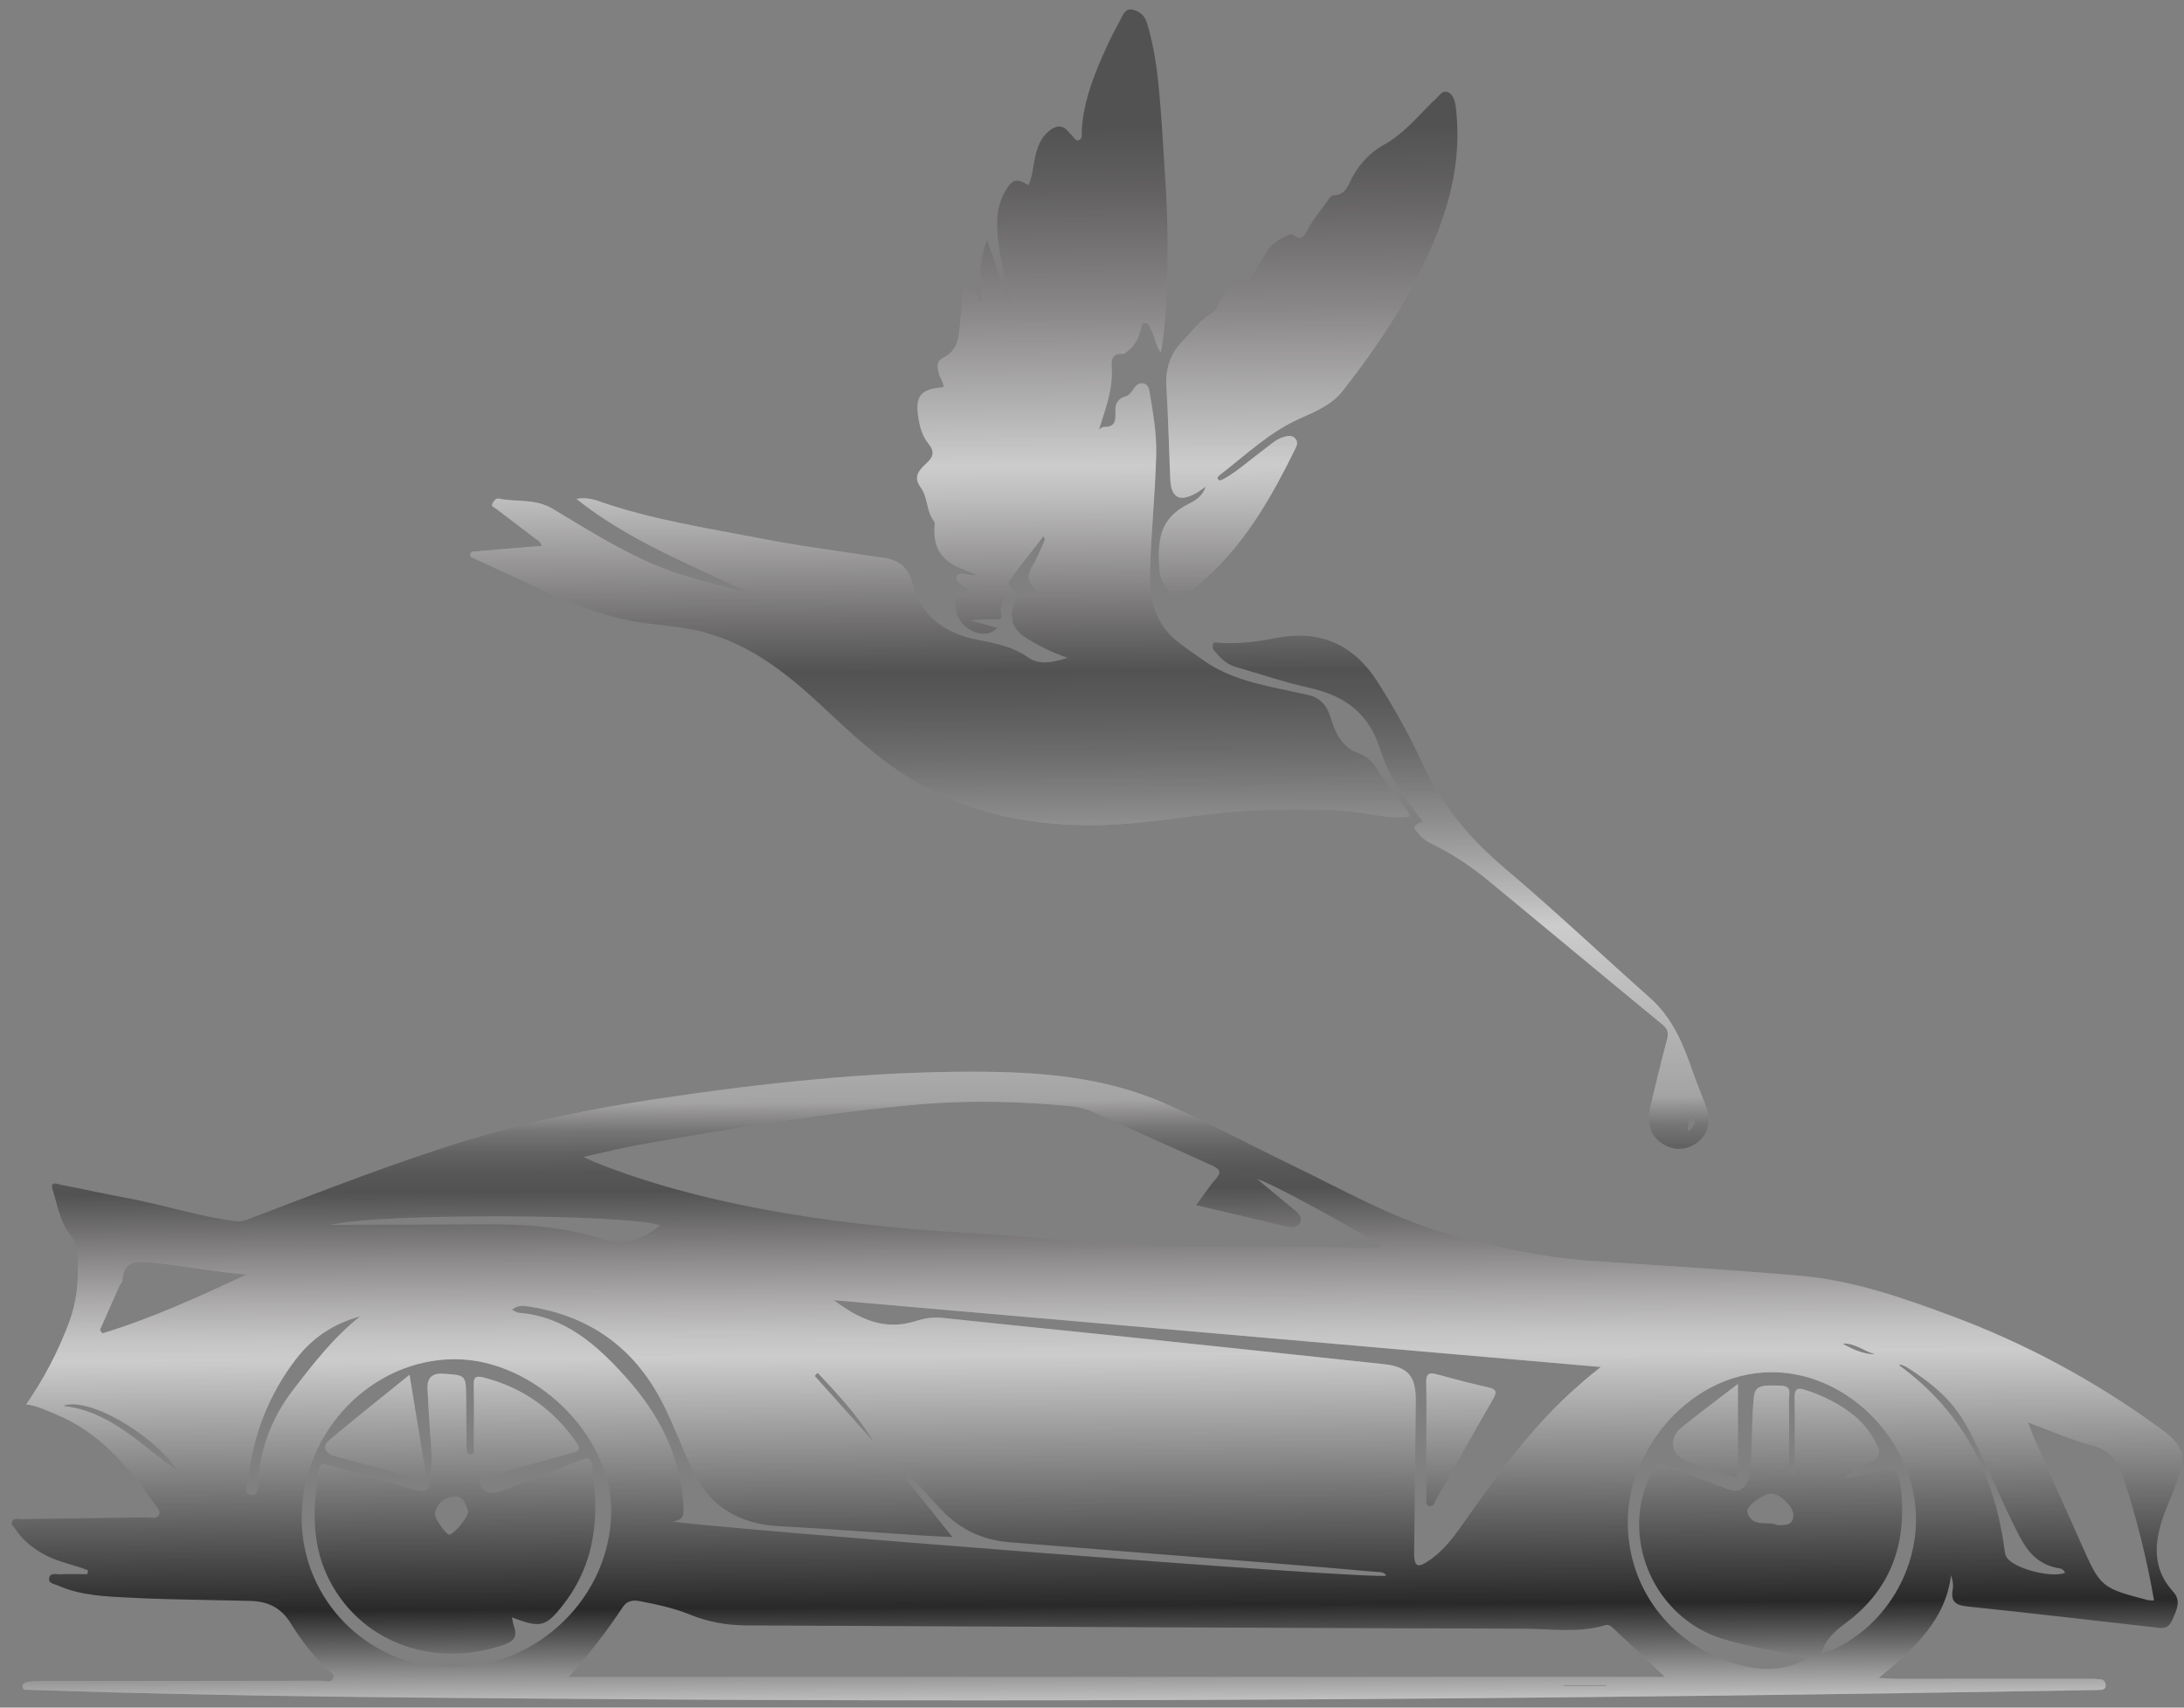
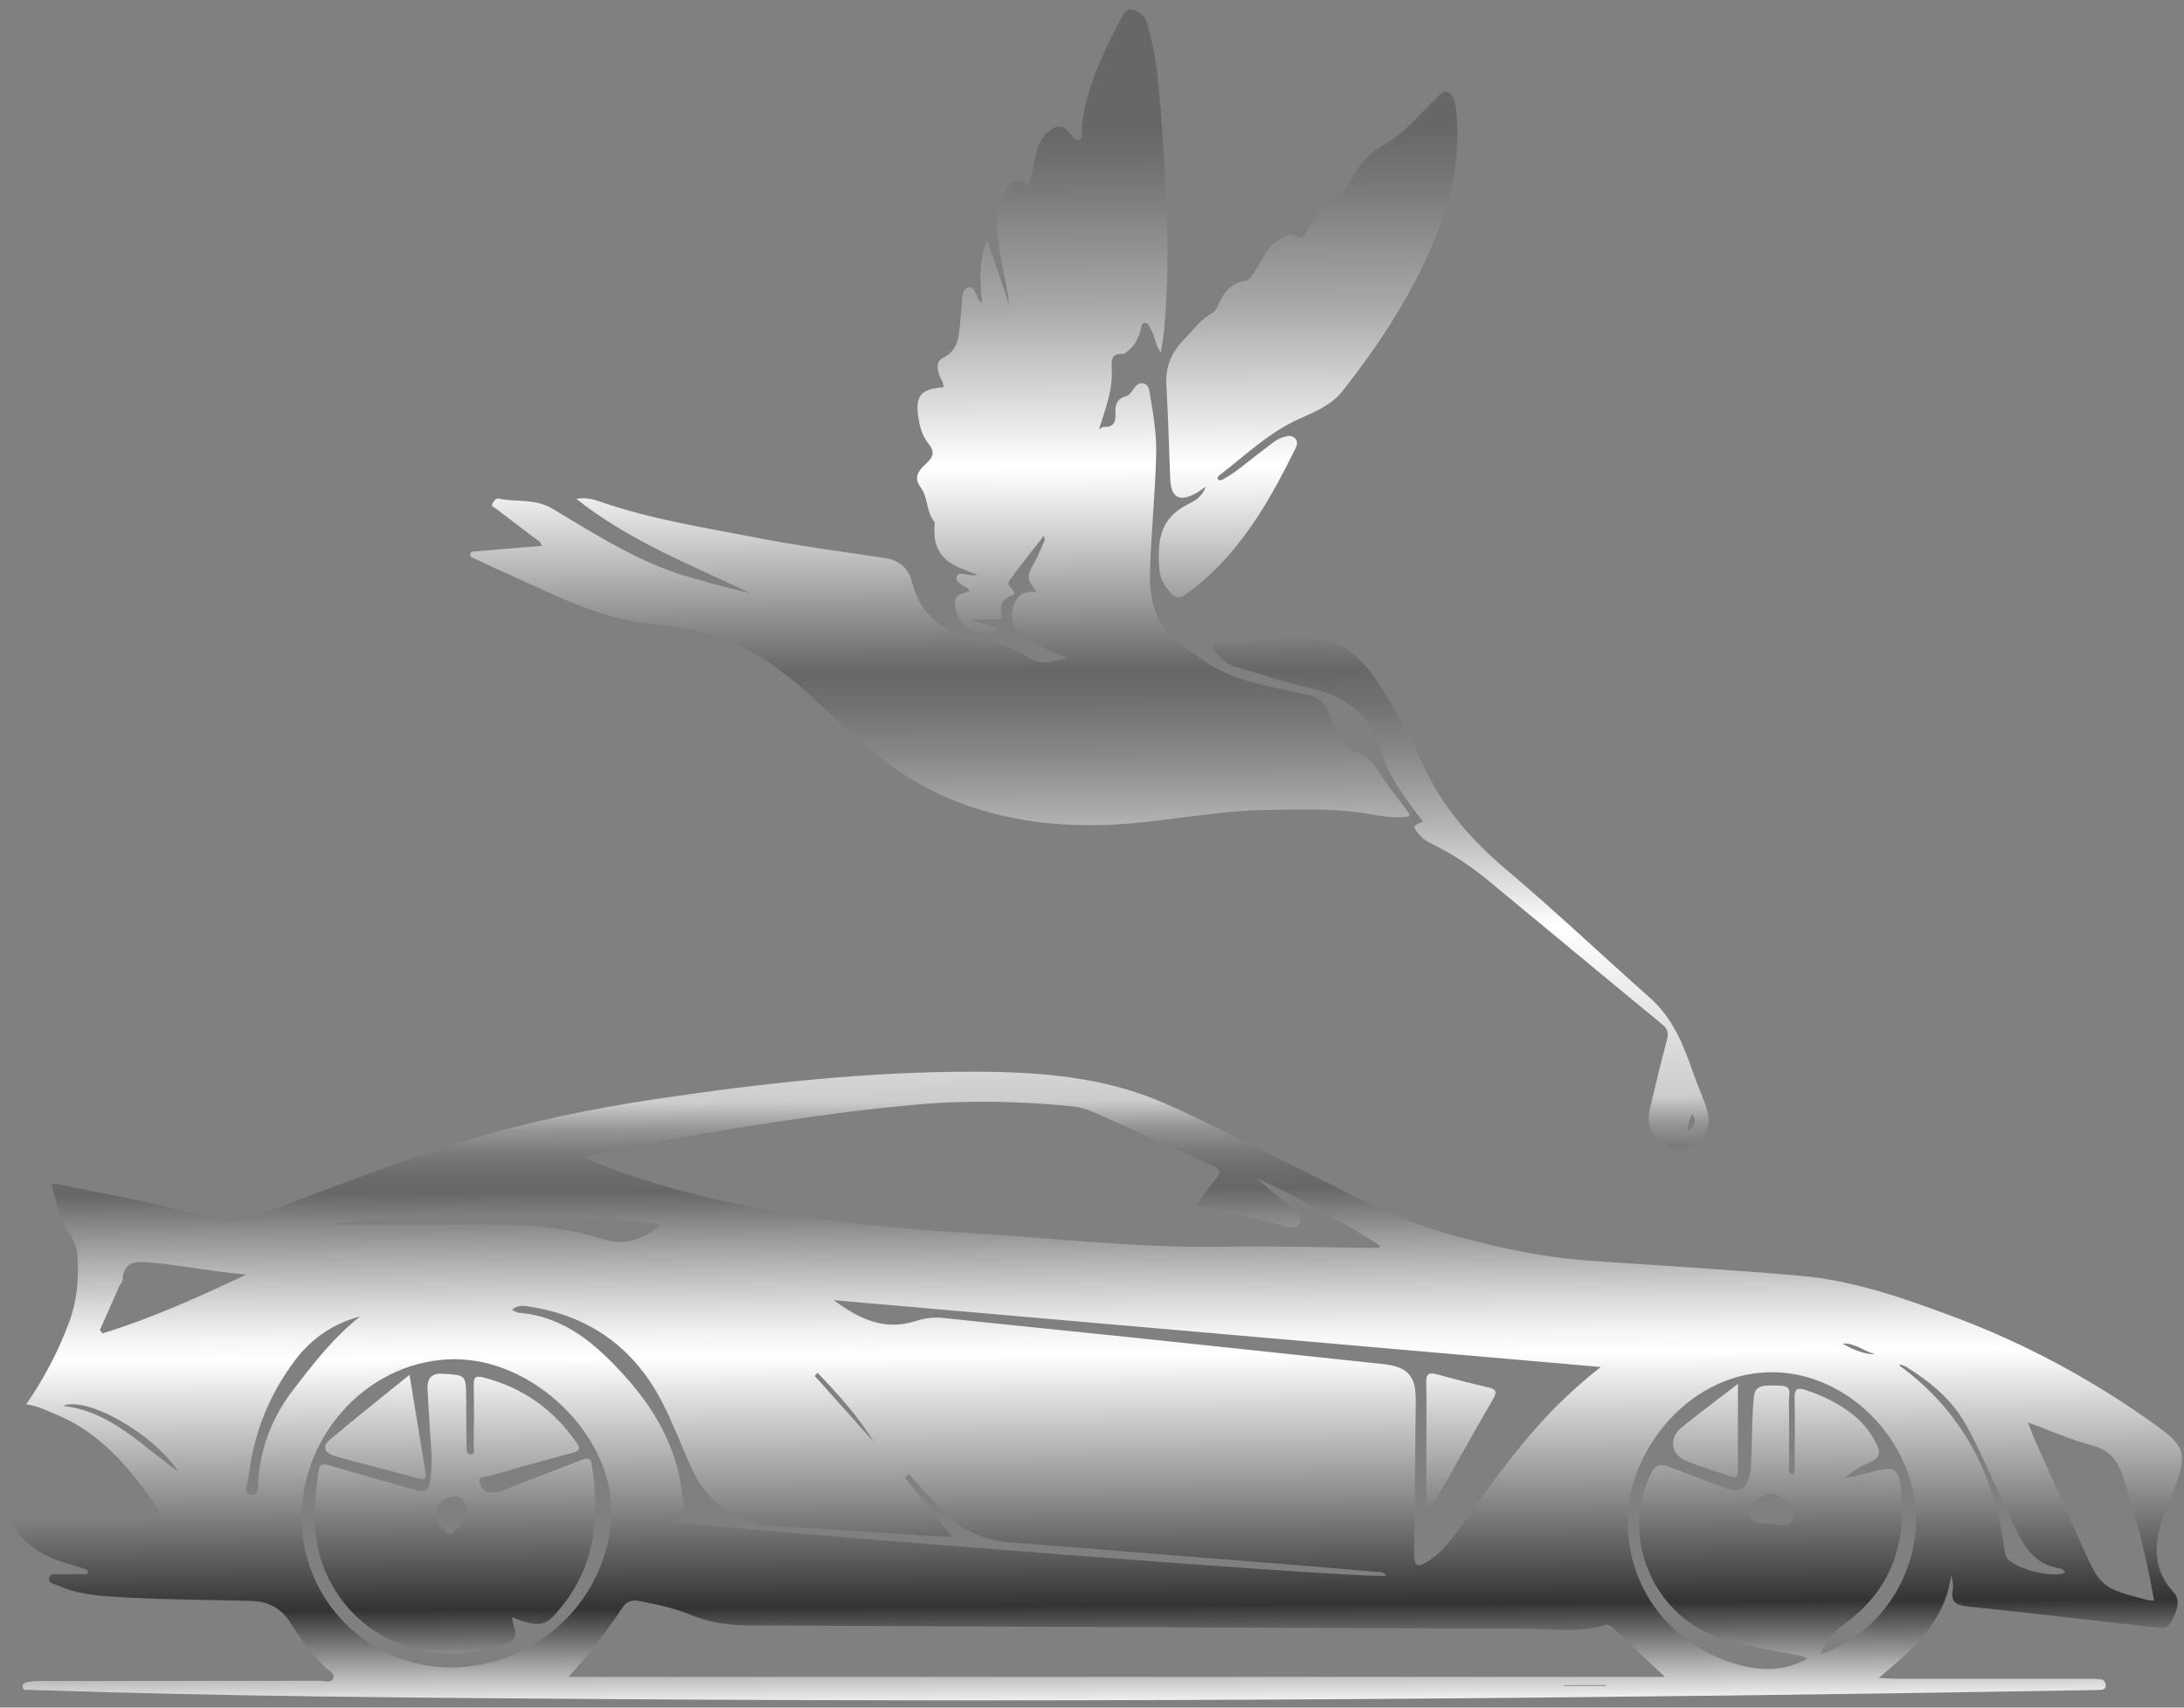
<svg xmlns="http://www.w3.org/2000/svg" width="165" height="129" viewBox="0 0 165 129" fill="none">
  <rect x="0" y="0" width="165" height="129" fill="#808080" stroke="none" />
  <path d="M6.64 118.62C5.56 118.19 4.39 118 3.36 117.44C2.48 116.96 1.72 116.36 1.17 115.52C1.05 115.33 0.78 115.16 0.93 114.9C1.07 114.66 1.36 114.76 1.58 114.76C4.76 114.71 7.93 114.68 11.11 114.63C11.4 114.63 11.78 114.77 11.97 114.5C12.21 114.15 11.85 113.87 11.67 113.61C9.7 110.78 7.53 108.2 4.19 106.83C3.51 106.55 2.85 106.21 1.98 106.09C3.35 104.11 4.4 102.08 5.21 99.92C5.81 98.33 5.95 96.7 5.87 95.03C5.84 94.39 5.69 93.8 5.27 93.24C4.52 92.25 4.34 91 3.97 89.85C3.76 89.19 4.35 89.45 4.59 89.5C6.28 89.82 7.96 90.21 9.66 90.52C12.38 91.02 15.01 91.9 17.76 92.25C18.2 92.31 18.55 92.19 18.93 92.04C24.33 89.99 29.7 87.86 35.22 86.17C39.95 84.72 44.78 83.74 49.66 83.01C57.59 81.83 65.56 80.95 73.59 80.96C78.48 80.97 83.36 81.33 87.9 83.31C91.18 84.74 94.34 86.44 97.56 88C101.36 89.83 105.03 91.95 109.12 93.13C112.77 94.18 116.45 94.99 120.24 95.25C125.51 95.61 130.78 95.92 136.04 96.38C140.01 96.73 143.76 98.04 147.46 99.42C153 101.48 158.17 104.27 162.96 107.73C165.02 109.22 165.22 109.78 164.38 112.17C164.03 113.16 163.55 114.1 163.26 115.1C162.72 116.94 162.76 118.7 164.17 120.23C164.83 120.95 164.42 121.66 164.1 122.41C163.77 123.17 163.2 122.98 162.65 122.92C157.98 122.4 153.31 121.84 148.64 121.36C147.72 121.27 147.37 120.97 147.53 120.07C147.59 119.75 147.54 119.4 147.4 118.99C146.97 122.44 144.59 124.54 141.94 126.76C142.6 126.79 142.95 126.82 143.31 126.82C148.15 126.82 152.99 126.82 157.83 126.82C158.13 126.82 158.44 126.83 158.74 126.87C158.96 126.9 159.08 127.08 159.08 127.31C159.09 127.58 158.9 127.65 158.69 127.66C158.45 127.67 158.22 127.68 157.98 127.68C120.75 128.32 83.51 128.62 46.27 128.36C31.78 128.26 17.29 128.16 2.81 127.68C2.64 127.67 2.47 127.68 2.3 127.66C2.09 127.63 1.75 127.75 1.71 127.45C1.67 127.1 2.04 127.07 2.28 127.03C2.61 126.98 2.95 126.99 3.29 126.99C10.26 126.98 17.24 126.99 24.21 126.97C24.55 126.97 25.05 127.18 25.19 126.75C25.3 126.42 24.85 126.21 24.61 125.98C23.54 124.97 22.69 123.79 21.92 122.56C21.21 121.44 20.22 120.98 18.97 120.94C15.96 120.86 12.95 120.85 9.94 120.7C8.06 120.6 6.15 120.56 4.37 119.77C4.11 119.65 3.67 119.63 3.71 119.26C3.76 118.77 4.24 118.94 4.53 118.93C5.22 118.9 5.9 118.92 6.59 118.92C6.64 118.82 6.64 118.72 6.64 118.62ZM90.38 91.04C90.95 90.26 91.35 89.63 91.84 89.08C92.35 88.51 92.12 88.29 91.54 88.03C88.61 86.72 85.69 85.38 82.76 84.08C82.24 83.85 81.67 83.65 81.11 83.59C77.2 83.2 73.26 83.09 69.35 83.44C62.31 84.06 55.34 85.24 48.39 86.46C47.03 86.7 45.69 87.04 44.07 87.4C44.58 87.63 44.79 87.74 45 87.82C48.97 89.4 53.08 90.48 57.26 91.28C62.45 92.27 67.69 92.83 72.96 93.13C79.44 93.5 85.89 94.3 92.39 94.18C96.25 94.11 100.11 94.24 103.96 94.27C104.08 94.27 104.24 94.31 104.26 94.11C103.04 93.2 95.91 89.27 94.97 89.07C96.03 89.95 96.94 90.7 97.84 91.45C98.14 91.7 98.42 92.01 98.21 92.39C98.04 92.7 97.65 92.76 97.3 92.68C95.04 92.15 92.78 91.61 90.38 91.04ZM42.95 126.68C70.65 126.68 98.11 126.68 125.79 126.68C124.35 125.33 123.07 124.13 121.8 122.93C121.63 122.77 121.45 122.72 121.24 122.78C119.24 123.38 117.2 123.05 115.18 123.04C95.58 122.98 75.98 122.88 56.37 122.79C54.9 122.78 53.49 122.53 52.12 121.97C50.9 121.47 49.6 121.2 48.31 120.95C47.79 120.85 47.36 120.95 47.06 121.39C45.87 123.19 44.56 124.91 42.95 126.68ZM62.99 98.22C64.95 99.68 66.85 100.53 69.14 99.81C69.83 99.59 70.5 99.48 71.23 99.56C75.9 100.06 80.58 100.52 85.25 101.01C91.67 101.68 98.09 102.37 104.5 103.05C106.36 103.25 106.98 103.94 106.96 105.82C106.93 109.51 106.88 113.2 106.84 116.88C106.84 117.12 106.83 117.35 106.84 117.59C106.87 118.23 107.09 118.44 107.72 118.05C108.85 117.36 109.65 116.36 110.39 115.31C112.89 111.78 115.37 108.23 118.59 105.27C119.29 104.63 120 104 120.94 103.27C101.5 101.58 82.35 99.91 62.99 98.22ZM22.79 114.66C22.78 120.89 27.85 125.97 34.07 125.97C40.66 125.97 46.15 120.61 46.18 114.14C46.2 108.38 40.34 102.69 34.37 102.68C28.09 102.68 22.8 108.14 22.79 114.66ZM136.54 125.31C136.2 125.08 135.86 125.06 135.53 125C133.71 124.63 131.87 124.35 130.09 123.79C125.08 122.21 122.46 116.45 124.57 111.66C125.04 110.59 125.33 110.49 126.46 110.94C127.81 111.47 129.17 111.98 130.53 112.49C131.38 112.81 131.89 112.44 132.13 111.62C132.33 110.96 132.3 110.28 132.33 109.61C132.37 108.29 132.37 106.97 132.49 105.66C132.57 104.7 132.95 104.62 134.53 104.68C135.43 104.71 135.15 105.31 135.15 105.74C135.18 107.4 135.15 109.06 135.17 110.72C135.17 110.95 135.03 111.27 135.46 111.41C135.66 111.11 135.59 110.77 135.59 110.45C135.6 108.83 135.61 107.2 135.58 105.58C135.57 104.95 135.77 104.81 136.35 104.99C137.75 105.44 139.04 106.07 140.17 107.02C140.85 107.6 141.37 108.3 141.77 109.09C142.06 109.68 142.07 110.11 141.34 110.44C140.73 110.72 140.06 110.99 139.4 111.67C140.04 111.53 140.47 111.46 140.89 111.34C143.36 110.65 143.51 110.76 143.69 113.35C143.69 113.42 143.7 113.49 143.7 113.55C143.84 117.3 142.49 120.34 139.46 122.6C138.68 123.18 137.93 123.8 137.57 124.94C137.96 124.8 138.24 124.73 138.5 124.61C142.68 122.7 145.26 118.06 144.67 113.49C144.06 108.75 140.23 104.73 135.75 103.85C128.86 102.51 123.26 108.7 122.99 114.42C122.75 119.47 125.77 123.85 130.55 125.51C132.54 126.21 134.54 126.4 136.54 125.31ZM68.66 111.36C68.56 111.45 68.47 111.54 68.37 111.64C69.51 113.07 70.66 114.5 71.95 116.11C70.87 116.06 70.06 116.03 69.26 115.97C65.78 115.74 62.31 115.48 58.83 115.29C55.74 115.12 53.51 113.72 52.23 110.88C51.48 109.22 50.84 107.5 50 105.88C47.88 101.79 44.51 99.39 39.95 98.7C39.56 98.64 39.13 98.56 38.68 98.95C38.94 99.07 39.05 99.16 39.17 99.17C42.68 99.45 45.06 101.57 47.29 104.05C49.79 106.84 51.41 109.97 51.63 113.75C51.66 114.31 51.73 114.83 50.82 114.93C52.2 115.32 103.82 119.38 104.74 119.03C104.54 118.71 104.21 118.77 103.93 118.74C101.44 118.52 98.94 118.31 96.45 118.11C89.71 117.57 82.96 117.05 76.22 116.5C74.26 116.34 72.57 115.56 71.2 114.13C70.33 113.23 69.51 112.29 68.66 111.36ZM162.74 120.91C162.18 117.69 161.41 114.63 160.41 111.61C160 110.37 159.43 109.55 158.07 109.2C156.47 108.78 154.93 108.09 153.22 107.46C153.41 107.96 153.52 108.3 153.66 108.63C154.83 111.25 156.01 113.86 157.17 116.48C158.7 119.94 158.69 119.94 162.3 120.89C162.41 120.91 162.52 120.9 162.74 120.91ZM18.63 96.28C16.18 96.09 13.82 95.6 11.42 95.38C10.28 95.27 9.34 95.24 9.25 96.73C9.24 96.88 9.08 97.02 9.01 97.17C8.52 98.27 8.03 99.37 7.55 100.47C7.61 100.56 7.67 100.64 7.73 100.73C11.49 99.59 15.05 97.95 18.63 96.28ZM24.95 92.53C25.49 92.53 26.02 92.53 26.56 92.53C29.88 92.52 33.19 92.51 36.51 92.49C39.53 92.47 42.56 92.66 45.43 93.58C47.24 94.16 48.55 93.63 49.88 92.57C47.43 91.72 28.94 91.61 24.95 92.53ZM27.2 99.45C25.22 99.98 23.61 101.05 22.37 102.66C20.33 105.32 19.14 108.34 18.77 111.66C18.72 112.1 18.31 112.87 19.02 112.94C19.61 113 19.47 112.17 19.51 111.74C19.73 109.22 20.62 106.97 22.17 104.97C23.69 102.99 25.22 101.02 27.2 99.45ZM156.02 118.82C155.87 118.48 155.61 118.48 155.39 118.44C153.98 118.15 153.2 117.26 152.54 115.99C151.11 113.26 150.04 110.37 148.55 107.67C147.47 105.72 145.86 104.42 144.05 103.28C143.96 103.23 143.87 103.18 143.77 103.15C143.67 103.12 143.55 103.03 143.49 103.15C148.24 106.62 150.69 111.36 151.44 117.09C151.47 117.29 151.5 117.5 151.61 117.66C152.15 118.49 154.94 119.23 156.02 118.82ZM134.28 115.21C134.94 115.23 135.46 115.21 135.49 114.49C135.52 113.84 134.5 112.84 133.82 112.83C133.23 112.82 131.88 113.79 132.01 114.23C132.38 115.48 133.61 114.86 134.28 115.21ZM4.75 106.21C8.4 106.6 10.74 109.27 13.5 111.19C11.53 108.27 6.58 105.45 4.75 106.21ZM61.77 103.71C61.7 103.79 61.62 103.86 61.55 103.94C63.04 105.61 64.53 107.28 66.03 108.95C64.84 106.99 63.32 105.34 61.77 103.71ZM139.2 101.5C139.98 101.94 140.77 102.31 141.67 102.31C140.83 102.08 140.13 101.44 139.2 101.5ZM121.35 127.36C121.35 127.34 121.35 127.32 121.35 127.3C120.28 127.3 119.21 127.3 118.14 127.3C118.14 127.32 118.14 127.34 118.14 127.36C119.21 127.36 120.28 127.36 121.35 127.36ZM87.97 24.71C88.28 20.97 88.28 17.22 88.03 13.48C87.87 11.02 87.75 8.55 87.49 6.1C87.34 4.63 87.08 3.17 86.66 1.75C86.49 1.17 86.05 0.81 85.51 0.72C85.02 0.64 84.83 1.13 84.64 1.5C84.32 2.11 83.99 2.72 83.7 3.34C82.75 5.4 81.88 7.49 81.73 9.8C81.71 10.08 81.83 10.48 81.5 10.59C81.23 10.68 81.09 10.29 80.88 10.13C80.82 10.09 80.77 10.03 80.73 9.97C80.27 9.4 79.79 9.47 79.26 9.89C78.6 10.42 78.36 11.16 78.19 11.94C78.04 12.62 78.01 13.34 77.7 14C76.82 13.44 76.49 13.53 75.97 14.4C75.22 15.67 75.26 17.03 75.44 18.42C75.64 19.99 76.08 21.51 76.27 23.09C75.73 21.49 75.19 19.89 74.58 18.12C73.9 19.78 74.04 21.32 74.2 22.9C73.89 22.71 73.88 22.44 73.76 22.23C73.61 21.99 73.48 21.61 73.17 21.69C72.86 21.77 72.72 22.11 72.7 22.46C72.67 23.05 72.61 23.64 72.55 24.23C72.45 25.33 72.45 26.45 71.22 27.05C70.71 27.3 70.82 27.84 70.96 28.31C71.05 28.62 71.3 28.89 71.28 29.25C69.5 29.39 69.1 29.93 69.41 31.71C69.52 32.36 69.72 32.98 70.12 33.48C70.63 34.11 70.55 34.5 69.96 35.03C69.19 35.72 69.1 36.19 69.56 36.83C70.13 37.61 69.97 38.66 70.58 39.4C70.63 39.46 70.62 39.59 70.61 39.69C70.48 41.28 71.05 42.27 72.49 42.9C72.93 43.09 73.39 43.25 73.85 43.43C73.52 43.5 73.24 43.43 72.95 43.39C72.72 43.36 72.41 43.24 72.29 43.53C72.16 43.84 72.43 44.01 72.65 44.18C72.85 44.34 73.16 44.37 73.25 44.67C72.11 44.97 71.98 45.19 72.27 46.29C72.28 46.31 72.28 46.34 72.29 46.36C72.68 47.65 74.49 48.41 75.33 47.43C74.64 47.24 73.97 47.05 73.3 46.86C73.95 46.79 74.58 46.78 75.2 46.79C75.46 46.8 75.73 46.84 75.65 46.44C75.47 45.57 75.9 45.11 76.64 44.93C76.66 44.47 75.96 44.28 76.26 43.87C77.08 42.72 77.98 41.62 78.84 40.5C78.94 40.66 78.95 40.76 78.91 40.84C78.72 41.29 78.53 41.75 78.31 42.19C78.11 42.61 77.82 42.98 77.73 43.46C77.63 43.97 78.08 44.27 78.28 44.75C77.48 44.63 76.94 44.85 76.64 45.55C76.23 46.53 76.47 47.49 77.36 48.08C78.36 48.74 79.43 49.27 80.66 49.69C79.58 50.04 78.52 50.27 77.65 49.65C76.51 48.85 75.25 48.6 73.94 48.35C71.45 47.88 69.56 46.61 68.9 43.97C68.63 42.89 67.91 42.31 66.82 42.15C63.7 41.68 60.58 41.28 57.48 40.68C53.37 39.88 49.23 39.26 45.26 37.87C44.73 37.68 44.16 37.57 43.55 37.69C47.51 40.85 52.18 42.66 56.68 44.81C55.12 44.45 53.58 44.03 52.04 43.59C48.3 42.51 45.05 40.41 41.76 38.44C40.42 37.64 39.04 37.95 37.7 37.67C37.42 37.61 37.31 37.88 37.2 38.05C37.07 38.25 37.34 38.33 37.46 38.42C38.42 39.16 39.39 39.87 40.34 40.61C40.55 40.77 40.85 40.88 40.93 41.24C39.26 41.38 37.64 41.5 36.02 41.65C35.85 41.67 35.57 41.61 35.53 41.87C35.49 42.12 35.76 42.16 35.93 42.24C36.93 42.71 37.94 43.17 38.95 43.63C41.51 44.78 44.02 46.03 46.77 46.71C48.62 47.17 50.53 47.2 52.39 47.57C56.29 48.36 59.3 50.72 62.11 53.35C64.22 55.32 66.32 57.31 68.79 58.82C73.17 61.49 78.02 62.43 83.09 62.33C87.28 62.25 91.4 61.26 95.6 61.19C97.99 61.15 100.38 61.06 102.76 61.39C103.99 61.56 105.21 61.88 106.47 61.68C106.49 61.42 106.34 61.28 106.22 61.13C105.49 60.14 104.71 59.19 104.06 58.13C103.71 57.56 103.2 57.09 102.55 56.87C101.9 56.65 101.49 56.21 101.13 55.65C100.82 55.16 100.66 54.62 100.49 54.09C100.2 53.22 99.65 52.66 98.74 52.48C98.38 52.41 98.02 52.33 97.66 52.25C95.33 51.74 92.96 51.33 90.95 49.9C90.25 49.4 89.52 48.93 88.86 48.38C87.27 47.07 86.84 45.28 86.88 43.34C86.95 40.33 87.28 37.33 87.35 34.32C87.39 32.73 87.11 31.18 86.85 29.62C86.8 29.33 86.73 29.02 86.36 28.96C86.01 28.91 85.81 29.13 85.64 29.38C85.47 29.63 85.32 29.88 85 29.96C84.46 30.11 84.25 30.52 84.27 31.02C84.29 31.68 84.32 32.29 83.38 32.25C83.29 32.25 83.2 32.34 83.03 32.43C83.52 30.87 84.09 29.41 83.99 27.82C83.96 27.24 83.96 26.66 84.84 26.74C84.97 26.75 85.13 26.57 85.26 26.47C85.76 26.06 86.02 25.52 86.18 24.91C86.23 24.72 86.21 24.41 86.5 24.39C86.78 24.37 86.8 24.65 86.92 24.83C87.27 25.38 87.27 26.05 87.7 26.64C87.81 26 87.91 25.35 87.97 24.71ZM89.76 38.09C87.66 39.15 87.41 40.72 87.6 43.11C87.65 43.78 88.03 44.3 88.45 44.8C88.78 45.19 89.12 45.24 89.54 44.94C90.28 44.41 90.98 43.82 91.64 43.19C94.32 40.59 96.13 37.4 97.76 34.1C97.91 33.79 98.14 33.46 97.87 33.14C97.59 32.81 97.18 32.95 96.84 33.06C96.59 33.15 96.35 33.3 96.14 33.46C95.49 33.95 94.85 34.45 94.21 34.95C93.63 35.41 93.05 35.87 92.39 36.21C92.26 36.28 92.1 36.36 92.01 36.18C91.94 36.05 92.07 35.96 92.16 35.88C94.11 34.38 95.89 32.65 98.18 31.63C99.36 31.1 100.6 30.6 101.44 29.53C104.1 26.14 106.46 22.58 108.17 18.61C109.58 15.35 110.39 11.98 110.02 8.4C109.96 7.85 109.89 7.2 109.4 6.97C108.93 6.75 108.65 7.38 108.28 7.65C108.22 7.69 108.17 7.75 108.12 7.8C107.01 8.92 105.99 10.14 104.58 10.92C103.53 11.5 102.76 12.33 102.18 13.37C101.85 13.97 101.67 14.77 100.72 14.76C100.61 14.76 100.47 14.91 100.39 15.03C99.85 15.85 99.16 16.58 98.73 17.47C98.52 17.9 98.26 18.18 97.77 17.79C97.62 17.67 97.45 17.7 97.28 17.78C96.62 18.08 96.02 18.45 95.64 19.1C95.34 19.61 95.04 20.12 94.73 20.62C94.56 20.89 94.38 21.18 94.03 21.23C92.99 21.36 92.48 22.1 92.07 22.95C91.95 23.19 91.88 23.47 91.63 23.61C90.7 24.12 90.1 24.99 89.38 25.72C88.44 26.68 88.04 27.8 88.12 29.14C88.25 31.48 88.32 33.82 88.41 36.16C88.47 37.63 89.12 37.97 90.43 37.22C90.6 37.12 90.75 37 91.09 36.76C90.81 37.57 90.25 37.84 89.76 38.09ZM107.5 62.06C106.55 60.82 105.62 59.59 104.9 58.2C104.49 57.4 104.29 56.54 103.94 55.73C102.98 53.53 101.19 52.47 98.96 51.97C97.06 51.55 95.22 50.92 93.35 50.38C92.65 50.18 92.18 49.68 91.73 49.15C91.61 49 91.59 48.82 91.64 48.66C91.72 48.43 91.93 48.55 92.08 48.56C93.49 48.65 94.89 48.5 96.27 48.22C99.67 47.53 102.25 48.63 104.11 51.57C105.38 53.57 106.53 55.63 107.52 57.79C108.96 60.95 111.18 63.49 113.82 65.71C117.51 68.83 121.02 72.16 124.64 75.37C126.4 76.93 127.21 78.98 127.94 81.11C128.22 81.9 128.55 82.67 128.84 83.45C129.29 84.64 129.09 85.61 128.28 86.27C127.51 86.89 126.51 86.96 125.66 86.44C124.76 85.9 124.37 84.91 124.65 83.74C125.06 82.02 125.47 80.29 125.93 78.58C126.08 78.03 126.01 77.73 125.55 77.36C121.22 73.81 116.93 70.22 112.61 66.66C111.26 65.54 109.82 64.55 108.24 63.78C107.89 63.61 107.55 63.41 107.28 63.11C106.69 62.44 106.69 62.41 107.5 62.06ZM127.51 85.47C128.1 85.05 128.18 84.65 127.84 84.16C127.65 84.53 127.5 84.91 127.51 85.47ZM107.77 113.08C107.77 113.33 107.64 113.68 108 113.77C108.3 113.84 108.36 113.52 108.47 113.32C109.92 110.77 111.35 108.2 112.82 105.66C113.15 105.09 112.97 104.93 112.4 104.8C111.12 104.51 109.85 104.18 108.58 103.83C107.95 103.65 107.73 103.79 107.75 104.47C107.79 105.89 107.76 107.31 107.76 108.73C107.76 110.18 107.76 111.63 107.77 113.08ZM38.67 122.18C38.74 122.5 38.77 122.7 38.84 122.89C39.1 123.66 38.8 124 38.04 124.26C32.61 126.12 27.03 123.97 24.72 119.03C23.52 116.47 23.65 113.77 24.08 111.07C24.17 110.53 24.47 110.59 24.89 110.71C26.93 111.31 28.98 111.87 31.03 112.46C32.23 112.81 32.41 112.71 32.55 111.45C32.68 110.27 32.56 109.08 32.47 107.9C32.4 106.92 32.36 105.94 32.3 104.96C32.25 104.11 32.61 103.72 33.5 103.78C35.2 103.89 35.2 103.87 35.22 105.62C35.23 106.8 35.22 107.99 35.25 109.17C35.26 109.43 35.16 109.9 35.59 109.87C35.94 109.85 35.78 109.43 35.79 109.19C35.81 107.67 35.82 106.14 35.79 104.62C35.78 104.07 35.92 103.91 36.48 104.05C39.46 104.8 41.81 106.46 43.55 108.98C43.91 109.49 43.73 109.63 43.2 109.77C41.11 110.32 39.03 110.91 36.96 111.51C36.68 111.59 36.14 111.47 36.24 111.99C36.32 112.43 36.66 112.76 37.18 112.77C37.6 112.78 37.97 112.6 38.34 112.46C40.16 111.75 41.99 111.04 43.82 110.34C44.21 110.19 44.61 109.98 44.71 110.65C45.3 114.42 45.03 118.01 42.59 121.17C41.24 122.92 40.86 123.02 38.67 122.18ZM35.37 114.17C35.21 113.63 34.98 112.97 34.25 113.05C33.58 113.13 33 113.57 32.86 114.32C32.79 114.67 33.7 115.93 33.94 115.93C34.28 115.92 35.39 114.62 35.37 114.17ZM24.91 108.77C24.31 109.28 24.51 109.79 25.38 110.03C27.46 110.6 29.54 111.13 31.62 111.69C32 111.79 32.23 111.78 32.16 111.32C31.77 108.9 31.37 106.49 30.94 103.86C28.81 105.59 26.83 107.15 24.91 108.77ZM127.01 107.87C126.05 108.66 126.25 109.9 127.4 110.37C128.46 110.8 129.56 111.13 130.64 111.5C130.98 111.62 131.31 111.72 131.3 111.14C131.29 109.02 131.3 106.91 131.3 104.55C129.73 105.76 128.34 106.78 127.01 107.87Z" fill="url(#paint0_linear_38_3)" />
-   <path d="M6.64 118.62C5.56 118.19 4.39 118 3.36 117.44C2.48 116.96 1.72 116.36 1.17 115.52C1.05 115.33 0.78 115.16 0.93 114.9C1.07 114.66 1.36 114.76 1.58 114.76C4.76 114.71 7.93 114.68 11.11 114.63C11.4 114.63 11.78 114.77 11.97 114.5C12.21 114.15 11.85 113.87 11.67 113.61C9.7 110.78 7.53 108.2 4.19 106.83C3.51 106.55 2.85 106.21 1.98 106.09C3.35 104.11 4.4 102.08 5.21 99.92C5.81 98.33 5.95 96.7 5.87 95.03C5.84 94.39 5.69 93.8 5.27 93.24C4.52 92.25 4.34 91 3.97 89.85C3.76 89.19 4.35 89.45 4.59 89.5C6.28 89.82 7.96 90.21 9.66 90.52C12.38 91.02 15.01 91.9 17.76 92.25C18.2 92.31 18.55 92.19 18.93 92.04C24.33 89.99 29.7 87.86 35.22 86.17C39.95 84.72 44.78 83.74 49.66 83.01C57.59 81.83 65.56 80.95 73.59 80.96C78.48 80.97 83.36 81.33 87.9 83.31C91.18 84.74 94.34 86.44 97.56 88C101.36 89.83 105.03 91.95 109.12 93.13C112.77 94.18 116.45 94.99 120.24 95.25C125.51 95.61 130.78 95.92 136.04 96.38C140.01 96.73 143.76 98.04 147.46 99.42C153 101.48 158.17 104.27 162.96 107.73C165.02 109.22 165.22 109.78 164.38 112.17C164.03 113.16 163.55 114.1 163.26 115.1C162.72 116.94 162.76 118.7 164.17 120.23C164.83 120.95 164.42 121.66 164.1 122.41C163.77 123.17 163.2 122.98 162.65 122.92C157.98 122.4 153.31 121.84 148.64 121.36C147.72 121.27 147.37 120.97 147.53 120.07C147.59 119.75 147.54 119.4 147.4 118.99C146.97 122.44 144.59 124.54 141.94 126.76C142.6 126.79 142.95 126.82 143.31 126.82C148.15 126.82 152.99 126.82 157.83 126.82C158.13 126.82 158.44 126.83 158.74 126.87C158.96 126.9 159.08 127.08 159.08 127.31C159.09 127.58 158.9 127.65 158.69 127.66C158.45 127.67 158.22 127.68 157.98 127.68C120.75 128.32 83.51 128.62 46.27 128.36C31.78 128.26 17.29 128.16 2.81 127.68C2.64 127.67 2.47 127.68 2.3 127.66C2.09 127.63 1.75 127.75 1.71 127.45C1.67 127.1 2.04 127.07 2.28 127.03C2.61 126.98 2.95 126.99 3.29 126.99C10.26 126.98 17.24 126.99 24.21 126.97C24.55 126.97 25.05 127.18 25.19 126.75C25.3 126.42 24.85 126.21 24.61 125.98C23.54 124.97 22.69 123.79 21.92 122.56C21.21 121.44 20.22 120.98 18.97 120.94C15.96 120.86 12.95 120.85 9.94 120.7C8.06 120.6 6.15 120.56 4.37 119.77C4.11 119.65 3.67 119.63 3.71 119.26C3.76 118.77 4.24 118.94 4.53 118.93C5.22 118.9 5.9 118.92 6.59 118.92C6.64 118.82 6.64 118.72 6.64 118.62ZM90.38 91.04C90.95 90.26 91.35 89.63 91.84 89.08C92.35 88.51 92.12 88.29 91.54 88.03C88.61 86.72 85.69 85.38 82.76 84.08C82.24 83.85 81.67 83.65 81.11 83.59C77.2 83.2 73.26 83.09 69.35 83.44C62.31 84.06 55.34 85.24 48.39 86.46C47.03 86.7 45.69 87.04 44.07 87.4C44.58 87.63 44.79 87.74 45 87.82C48.97 89.4 53.08 90.48 57.26 91.28C62.45 92.27 67.69 92.83 72.96 93.13C79.44 93.5 85.89 94.3 92.39 94.18C96.25 94.11 100.11 94.24 103.96 94.27C104.08 94.27 104.24 94.31 104.26 94.11C103.04 93.2 95.91 89.27 94.97 89.07C96.03 89.95 96.94 90.7 97.84 91.45C98.14 91.7 98.42 92.01 98.21 92.39C98.04 92.7 97.65 92.76 97.3 92.68C95.04 92.15 92.78 91.61 90.38 91.04ZM42.95 126.68C70.65 126.68 98.11 126.68 125.79 126.68C124.35 125.33 123.07 124.13 121.8 122.93C121.63 122.77 121.45 122.72 121.24 122.78C119.24 123.38 117.2 123.05 115.18 123.04C95.58 122.98 75.98 122.88 56.37 122.79C54.9 122.78 53.49 122.53 52.12 121.97C50.9 121.47 49.6 121.2 48.31 120.95C47.79 120.85 47.36 120.95 47.06 121.39C45.87 123.19 44.56 124.91 42.95 126.68ZM62.99 98.22C64.95 99.68 66.85 100.53 69.14 99.81C69.83 99.59 70.5 99.48 71.23 99.56C75.9 100.06 80.58 100.52 85.25 101.01C91.67 101.68 98.09 102.37 104.5 103.05C106.36 103.25 106.98 103.94 106.96 105.82C106.93 109.51 106.88 113.2 106.84 116.88C106.84 117.12 106.83 117.35 106.84 117.59C106.87 118.23 107.09 118.44 107.72 118.05C108.85 117.36 109.65 116.36 110.39 115.31C112.89 111.78 115.37 108.23 118.59 105.27C119.29 104.63 120 104 120.94 103.27C101.5 101.58 82.35 99.91 62.99 98.22ZM22.79 114.66C22.78 120.89 27.85 125.97 34.07 125.97C40.66 125.97 46.15 120.61 46.18 114.14C46.2 108.38 40.34 102.69 34.37 102.68C28.09 102.68 22.8 108.14 22.79 114.66ZM136.54 125.31C136.2 125.08 135.86 125.06 135.53 125C133.71 124.63 131.87 124.35 130.09 123.79C125.08 122.21 122.46 116.45 124.57 111.66C125.04 110.59 125.33 110.49 126.46 110.94C127.81 111.47 129.17 111.98 130.53 112.49C131.38 112.81 131.89 112.44 132.13 111.62C132.33 110.96 132.3 110.28 132.33 109.61C132.37 108.29 132.37 106.97 132.49 105.66C132.57 104.7 132.95 104.62 134.53 104.68C135.43 104.71 135.15 105.31 135.15 105.74C135.18 107.4 135.15 109.06 135.17 110.72C135.17 110.95 135.03 111.27 135.46 111.41C135.66 111.11 135.59 110.77 135.59 110.45C135.6 108.83 135.61 107.2 135.58 105.58C135.57 104.95 135.77 104.81 136.35 104.99C137.75 105.44 139.04 106.07 140.17 107.02C140.85 107.6 141.37 108.3 141.77 109.09C142.06 109.68 142.07 110.11 141.34 110.44C140.73 110.72 140.06 110.99 139.4 111.67C140.04 111.53 140.47 111.46 140.89 111.34C143.36 110.65 143.51 110.76 143.69 113.35C143.69 113.42 143.7 113.49 143.7 113.55C143.84 117.3 142.49 120.34 139.46 122.6C138.68 123.18 137.93 123.8 137.57 124.94C137.96 124.8 138.24 124.73 138.5 124.61C142.68 122.7 145.26 118.06 144.67 113.49C144.06 108.75 140.23 104.73 135.75 103.85C128.86 102.51 123.26 108.7 122.99 114.42C122.75 119.47 125.77 123.85 130.55 125.51C132.54 126.21 134.54 126.4 136.54 125.31ZM68.66 111.36C68.56 111.45 68.47 111.54 68.37 111.64C69.51 113.07 70.66 114.5 71.95 116.11C70.87 116.06 70.06 116.03 69.26 115.97C65.78 115.74 62.31 115.48 58.83 115.29C55.74 115.12 53.51 113.72 52.23 110.88C51.48 109.22 50.84 107.5 50 105.88C47.88 101.79 44.51 99.39 39.95 98.7C39.56 98.64 39.13 98.56 38.68 98.95C38.94 99.07 39.05 99.16 39.17 99.17C42.68 99.45 45.06 101.57 47.29 104.05C49.79 106.84 51.41 109.97 51.63 113.75C51.66 114.31 51.73 114.83 50.82 114.93C52.2 115.32 103.82 119.38 104.74 119.03C104.54 118.71 104.21 118.77 103.93 118.74C101.44 118.52 98.94 118.31 96.45 118.11C89.71 117.57 82.96 117.05 76.22 116.5C74.26 116.34 72.57 115.56 71.2 114.13C70.33 113.23 69.51 112.29 68.66 111.36ZM162.74 120.91C162.18 117.69 161.41 114.63 160.41 111.61C160 110.37 159.43 109.55 158.07 109.2C156.47 108.78 154.93 108.09 153.22 107.46C153.41 107.96 153.52 108.3 153.66 108.63C154.83 111.25 156.01 113.86 157.17 116.48C158.7 119.94 158.69 119.94 162.3 120.89C162.41 120.91 162.52 120.9 162.74 120.91ZM18.63 96.28C16.18 96.09 13.82 95.6 11.42 95.38C10.28 95.27 9.34 95.24 9.25 96.73C9.24 96.88 9.08 97.02 9.01 97.17C8.52 98.27 8.03 99.37 7.55 100.47C7.61 100.56 7.67 100.64 7.73 100.73C11.49 99.59 15.05 97.95 18.63 96.28ZM24.95 92.53C25.49 92.53 26.02 92.53 26.56 92.53C29.88 92.52 33.19 92.51 36.51 92.49C39.53 92.47 42.56 92.66 45.43 93.58C47.24 94.16 48.55 93.63 49.88 92.57C47.43 91.72 28.94 91.61 24.95 92.53ZM27.2 99.45C25.22 99.98 23.61 101.05 22.37 102.66C20.33 105.32 19.14 108.34 18.77 111.66C18.72 112.1 18.31 112.87 19.02 112.94C19.61 113 19.47 112.17 19.51 111.74C19.73 109.22 20.62 106.97 22.17 104.97C23.69 102.99 25.22 101.02 27.2 99.45ZM156.02 118.82C155.87 118.48 155.61 118.48 155.39 118.44C153.98 118.15 153.2 117.26 152.54 115.99C151.11 113.26 150.04 110.37 148.55 107.67C147.47 105.72 145.86 104.42 144.05 103.28C143.96 103.23 143.87 103.18 143.77 103.15C143.67 103.12 143.55 103.03 143.49 103.15C148.24 106.62 150.69 111.36 151.44 117.09C151.47 117.29 151.5 117.5 151.61 117.66C152.15 118.49 154.94 119.23 156.02 118.82ZM134.28 115.21C134.94 115.23 135.46 115.21 135.49 114.49C135.52 113.84 134.5 112.84 133.82 112.83C133.23 112.82 131.88 113.79 132.01 114.23C132.38 115.48 133.61 114.86 134.28 115.21ZM4.75 106.21C8.4 106.6 10.74 109.27 13.5 111.19C11.53 108.27 6.58 105.45 4.75 106.21ZM61.77 103.71C61.7 103.79 61.62 103.86 61.55 103.94C63.04 105.61 64.53 107.28 66.03 108.95C64.84 106.99 63.32 105.34 61.77 103.71ZM139.2 101.5C139.98 101.94 140.77 102.31 141.67 102.31C140.83 102.08 140.13 101.44 139.2 101.5ZM121.35 127.36C121.35 127.34 121.35 127.32 121.35 127.3C120.28 127.3 119.21 127.3 118.14 127.3C118.14 127.32 118.14 127.34 118.14 127.36C119.21 127.36 120.28 127.36 121.35 127.36ZM87.97 24.71C88.28 20.97 88.28 17.22 88.03 13.48C87.87 11.02 87.75 8.55 87.49 6.1C87.34 4.63 87.08 3.17 86.66 1.75C86.49 1.17 86.05 0.81 85.51 0.72C85.02 0.64 84.83 1.13 84.64 1.5C84.32 2.11 83.99 2.72 83.7 3.34C82.75 5.4 81.88 7.49 81.73 9.8C81.71 10.08 81.83 10.48 81.5 10.59C81.23 10.68 81.09 10.29 80.88 10.13C80.82 10.09 80.77 10.03 80.73 9.97C80.27 9.4 79.79 9.47 79.26 9.89C78.6 10.42 78.36 11.16 78.19 11.94C78.04 12.62 78.01 13.34 77.7 14C76.82 13.44 76.49 13.53 75.97 14.4C75.22 15.67 75.26 17.03 75.44 18.42C75.64 19.99 76.08 21.51 76.27 23.09C75.73 21.49 75.19 19.89 74.58 18.12C73.9 19.78 74.04 21.32 74.2 22.9C73.89 22.71 73.88 22.44 73.76 22.23C73.61 21.99 73.48 21.61 73.17 21.69C72.86 21.77 72.72 22.11 72.7 22.46C72.67 23.05 72.61 23.64 72.55 24.23C72.45 25.33 72.45 26.45 71.22 27.05C70.71 27.3 70.82 27.84 70.96 28.31C71.05 28.62 71.3 28.89 71.28 29.25C69.5 29.39 69.1 29.93 69.41 31.71C69.52 32.36 69.72 32.98 70.12 33.48C70.63 34.11 70.55 34.5 69.96 35.03C69.19 35.72 69.1 36.19 69.56 36.83C70.13 37.61 69.97 38.66 70.58 39.4C70.63 39.46 70.62 39.59 70.61 39.69C70.48 41.28 71.05 42.27 72.49 42.9C72.93 43.09 73.39 43.25 73.85 43.43C73.52 43.5 73.24 43.43 72.95 43.39C72.72 43.36 72.41 43.24 72.29 43.53C72.16 43.84 72.43 44.01 72.65 44.18C72.85 44.34 73.16 44.37 73.25 44.67C72.11 44.97 71.98 45.19 72.27 46.29C72.28 46.31 72.28 46.34 72.29 46.36C72.68 47.65 74.49 48.41 75.33 47.43C74.64 47.24 73.97 47.05 73.3 46.86C73.95 46.79 74.58 46.78 75.2 46.79C75.46 46.8 75.73 46.84 75.65 46.44C75.47 45.57 75.9 45.11 76.64 44.93C76.66 44.47 75.96 44.28 76.26 43.87C77.08 42.72 77.98 41.62 78.84 40.5C78.94 40.66 78.95 40.76 78.91 40.84C78.72 41.29 78.53 41.75 78.31 42.19C78.11 42.61 77.82 42.98 77.73 43.46C77.63 43.97 78.08 44.27 78.28 44.75C77.48 44.63 76.94 44.85 76.64 45.55C76.23 46.53 76.47 47.49 77.36 48.08C78.36 48.74 79.43 49.27 80.66 49.69C79.58 50.04 78.52 50.27 77.65 49.65C76.51 48.85 75.25 48.6 73.94 48.35C71.45 47.88 69.56 46.61 68.9 43.97C68.63 42.89 67.91 42.31 66.82 42.15C63.7 41.68 60.58 41.28 57.48 40.68C53.37 39.88 49.23 39.26 45.26 37.87C44.73 37.68 44.16 37.57 43.55 37.69C47.51 40.85 52.18 42.66 56.68 44.81C55.12 44.45 53.58 44.03 52.04 43.59C48.3 42.51 45.05 40.41 41.76 38.44C40.42 37.64 39.04 37.95 37.7 37.67C37.42 37.61 37.31 37.88 37.2 38.05C37.07 38.25 37.34 38.33 37.46 38.42C38.42 39.16 39.39 39.87 40.34 40.61C40.55 40.77 40.85 40.88 40.93 41.24C39.26 41.38 37.64 41.5 36.02 41.65C35.85 41.67 35.57 41.61 35.53 41.87C35.49 42.12 35.76 42.16 35.93 42.24C36.93 42.71 37.94 43.17 38.95 43.63C41.51 44.78 44.02 46.03 46.77 46.71C48.62 47.17 50.53 47.2 52.39 47.57C56.29 48.36 59.3 50.72 62.11 53.35C64.22 55.32 66.32 57.31 68.79 58.82C73.17 61.49 78.02 62.43 83.09 62.33C87.28 62.25 91.4 61.26 95.6 61.19C97.99 61.15 100.38 61.06 102.76 61.39C103.99 61.56 105.21 61.88 106.47 61.68C106.49 61.42 106.34 61.28 106.22 61.13C105.49 60.14 104.71 59.19 104.06 58.13C103.71 57.56 103.2 57.09 102.55 56.87C101.9 56.65 101.49 56.21 101.13 55.65C100.82 55.16 100.66 54.62 100.49 54.09C100.2 53.22 99.65 52.66 98.74 52.48C98.38 52.41 98.02 52.33 97.66 52.25C95.33 51.74 92.96 51.33 90.95 49.9C90.25 49.4 89.52 48.93 88.86 48.38C87.27 47.07 86.84 45.28 86.88 43.34C86.95 40.33 87.28 37.33 87.35 34.32C87.39 32.73 87.11 31.18 86.85 29.62C86.8 29.33 86.73 29.02 86.36 28.96C86.01 28.91 85.81 29.13 85.64 29.38C85.47 29.63 85.32 29.88 85 29.96C84.46 30.11 84.25 30.52 84.27 31.02C84.29 31.68 84.32 32.29 83.38 32.25C83.29 32.25 83.2 32.34 83.03 32.43C83.52 30.87 84.09 29.41 83.99 27.82C83.96 27.24 83.96 26.66 84.84 26.74C84.97 26.75 85.13 26.57 85.26 26.47C85.76 26.06 86.02 25.52 86.18 24.91C86.23 24.72 86.21 24.41 86.5 24.39C86.78 24.37 86.8 24.65 86.92 24.83C87.27 25.38 87.27 26.05 87.7 26.64C87.81 26 87.91 25.35 87.97 24.71ZM89.76 38.09C87.66 39.15 87.41 40.72 87.6 43.11C87.65 43.78 88.03 44.3 88.45 44.8C88.78 45.19 89.12 45.24 89.54 44.94C90.28 44.41 90.98 43.82 91.64 43.19C94.32 40.59 96.13 37.4 97.76 34.1C97.91 33.79 98.14 33.46 97.87 33.14C97.59 32.81 97.18 32.95 96.84 33.06C96.59 33.15 96.35 33.3 96.14 33.46C95.49 33.95 94.85 34.45 94.21 34.95C93.63 35.41 93.05 35.87 92.39 36.21C92.26 36.28 92.1 36.36 92.01 36.18C91.94 36.05 92.07 35.96 92.16 35.88C94.11 34.38 95.89 32.65 98.18 31.63C99.36 31.1 100.6 30.6 101.44 29.53C104.1 26.14 106.46 22.58 108.17 18.61C109.58 15.35 110.39 11.98 110.02 8.4C109.96 7.85 109.89 7.2 109.4 6.97C108.93 6.75 108.65 7.38 108.28 7.65C108.22 7.69 108.17 7.75 108.12 7.8C107.01 8.92 105.99 10.14 104.58 10.92C103.53 11.5 102.76 12.33 102.18 13.37C101.85 13.97 101.67 14.77 100.72 14.76C100.61 14.76 100.47 14.91 100.39 15.03C99.85 15.85 99.16 16.58 98.73 17.47C98.52 17.9 98.26 18.18 97.77 17.79C97.62 17.67 97.45 17.7 97.28 17.78C96.62 18.08 96.02 18.45 95.64 19.1C95.34 19.61 95.04 20.12 94.73 20.62C94.56 20.89 94.38 21.18 94.03 21.23C92.99 21.36 92.48 22.1 92.07 22.95C91.95 23.19 91.88 23.47 91.63 23.61C90.7 24.12 90.1 24.99 89.38 25.72C88.44 26.68 88.04 27.8 88.12 29.14C88.25 31.48 88.32 33.82 88.41 36.16C88.47 37.63 89.12 37.97 90.43 37.22C90.6 37.12 90.75 37 91.09 36.76C90.81 37.57 90.25 37.84 89.76 38.09ZM107.5 62.06C106.55 60.82 105.62 59.59 104.9 58.2C104.49 57.4 104.29 56.54 103.94 55.73C102.98 53.53 101.19 52.47 98.96 51.97C97.06 51.55 95.22 50.92 93.35 50.38C92.65 50.18 92.18 49.68 91.73 49.15C91.61 49 91.59 48.82 91.64 48.66C91.72 48.43 91.93 48.55 92.08 48.56C93.49 48.65 94.89 48.5 96.27 48.22C99.67 47.53 102.25 48.63 104.11 51.57C105.38 53.57 106.53 55.63 107.52 57.79C108.96 60.95 111.18 63.49 113.82 65.71C117.51 68.83 121.02 72.16 124.64 75.37C126.4 76.93 127.21 78.98 127.94 81.11C128.22 81.9 128.55 82.67 128.84 83.45C129.29 84.64 129.09 85.61 128.28 86.27C127.51 86.89 126.51 86.96 125.66 86.44C124.76 85.9 124.37 84.91 124.65 83.74C125.06 82.02 125.47 80.29 125.93 78.58C126.08 78.03 126.01 77.73 125.55 77.36C121.22 73.81 116.93 70.22 112.61 66.66C111.26 65.54 109.82 64.55 108.24 63.78C107.89 63.61 107.55 63.41 107.28 63.11C106.69 62.44 106.69 62.41 107.5 62.06ZM127.51 85.47C128.1 85.05 128.18 84.65 127.84 84.16C127.65 84.53 127.5 84.91 127.51 85.47ZM107.77 113.08C107.77 113.33 107.64 113.68 108 113.77C108.3 113.84 108.36 113.52 108.47 113.32C109.92 110.77 111.35 108.2 112.82 105.66C113.15 105.09 112.97 104.93 112.4 104.8C111.12 104.51 109.85 104.18 108.58 103.83C107.95 103.65 107.73 103.79 107.75 104.47C107.79 105.89 107.76 107.31 107.76 108.73C107.76 110.18 107.76 111.63 107.77 113.08ZM38.67 122.18C38.74 122.5 38.77 122.7 38.84 122.89C39.1 123.66 38.8 124 38.04 124.26C32.61 126.12 27.03 123.97 24.72 119.03C23.52 116.47 23.65 113.77 24.08 111.07C24.17 110.53 24.47 110.59 24.89 110.71C26.93 111.31 28.98 111.87 31.03 112.46C32.23 112.81 32.41 112.71 32.55 111.45C32.68 110.27 32.56 109.08 32.47 107.9C32.4 106.92 32.36 105.94 32.3 104.96C32.25 104.11 32.61 103.72 33.5 103.78C35.2 103.89 35.2 103.87 35.22 105.62C35.23 106.8 35.22 107.99 35.25 109.17C35.26 109.43 35.16 109.9 35.59 109.87C35.94 109.85 35.78 109.43 35.79 109.19C35.81 107.67 35.82 106.14 35.79 104.62C35.78 104.07 35.92 103.91 36.48 104.05C39.46 104.8 41.81 106.46 43.55 108.98C43.91 109.49 43.73 109.63 43.2 109.77C41.11 110.32 39.03 110.91 36.96 111.51C36.68 111.59 36.14 111.47 36.24 111.99C36.32 112.43 36.66 112.76 37.18 112.77C37.6 112.78 37.97 112.6 38.34 112.46C40.16 111.75 41.99 111.04 43.82 110.34C44.21 110.19 44.61 109.98 44.71 110.65C45.3 114.42 45.03 118.01 42.59 121.17C41.24 122.92 40.86 123.02 38.67 122.18ZM35.37 114.17C35.21 113.63 34.98 112.97 34.25 113.05C33.58 113.13 33 113.57 32.86 114.32C32.79 114.67 33.7 115.93 33.94 115.93C34.28 115.92 35.39 114.62 35.37 114.17ZM24.91 108.77C24.31 109.28 24.51 109.79 25.38 110.03C27.46 110.6 29.54 111.13 31.62 111.69C32 111.79 32.23 111.78 32.16 111.32C31.77 108.9 31.37 106.49 30.94 103.86C28.81 105.59 26.83 107.15 24.91 108.77ZM127.01 107.87C126.05 108.66 126.25 109.9 127.4 110.37C128.46 110.8 129.56 111.13 130.64 111.5C130.98 111.62 131.31 111.72 131.3 111.14C131.29 109.02 131.3 106.91 131.3 104.55C129.73 105.76 128.34 106.78 127.01 107.87Z" fill="black" fill-opacity="0.2" />
  <defs>
    <linearGradient id="paint0_linear_38_3" x1="82.198" y1="3.929" x2="83.055" y2="142.17" gradientUnits="userSpaceOnUse">
      <stop offset="0.041" stop-color="#676767" />
      <stop offset="0.073" stop-color="#797777" />
      <stop offset="0.14" stop-color="#ABA8A9" />
      <stop offset="0.226" stop-color="white" />
      <stop offset="0.242" stop-color="#EFEEEF" />
      <stop offset="0.272" stop-color="#C5C3C4" />
      <stop offset="0.313" stop-color="#8A8889" />
      <stop offset="0.338" stop-color="#676767" />
      <stop offset="0.355" stop-color="#707070" />
      <stop offset="0.384" stop-color="#888888" />
      <stop offset="0.42" stop-color="#B0B0B0" />
      <stop offset="0.462" stop-color="#E6E6E6" />
      <stop offset="0.479" stop-color="white" />
      <stop offset="0.573" stop-color="#CDCCCC" />
      <stop offset="0.577" stop-color="#BDBBBC" />
      <stop offset="0.588" stop-color="#949393" />
      <stop offset="0.6" stop-color="#7B7A7A" />
      <stop offset="0.611" stop-color="#6C6C6C" />
      <stop offset="0.621" stop-color="#676767" />
      <stop offset="0.63" stop-color="#797878" />
      <stop offset="0.657" stop-color="#AEABAC" />
      <stop offset="0.681" stop-color="#D8D6D7" />
      <stop offset="0.7" stop-color="#F5F4F5" />
      <stop offset="0.712" stop-color="white" />
      <stop offset="0.782" stop-color="#989898" />
      <stop offset="0.849" stop-color="#333333" />
      <stop offset="0.905" stop-color="white" />
    </linearGradient>
  </defs>
</svg>